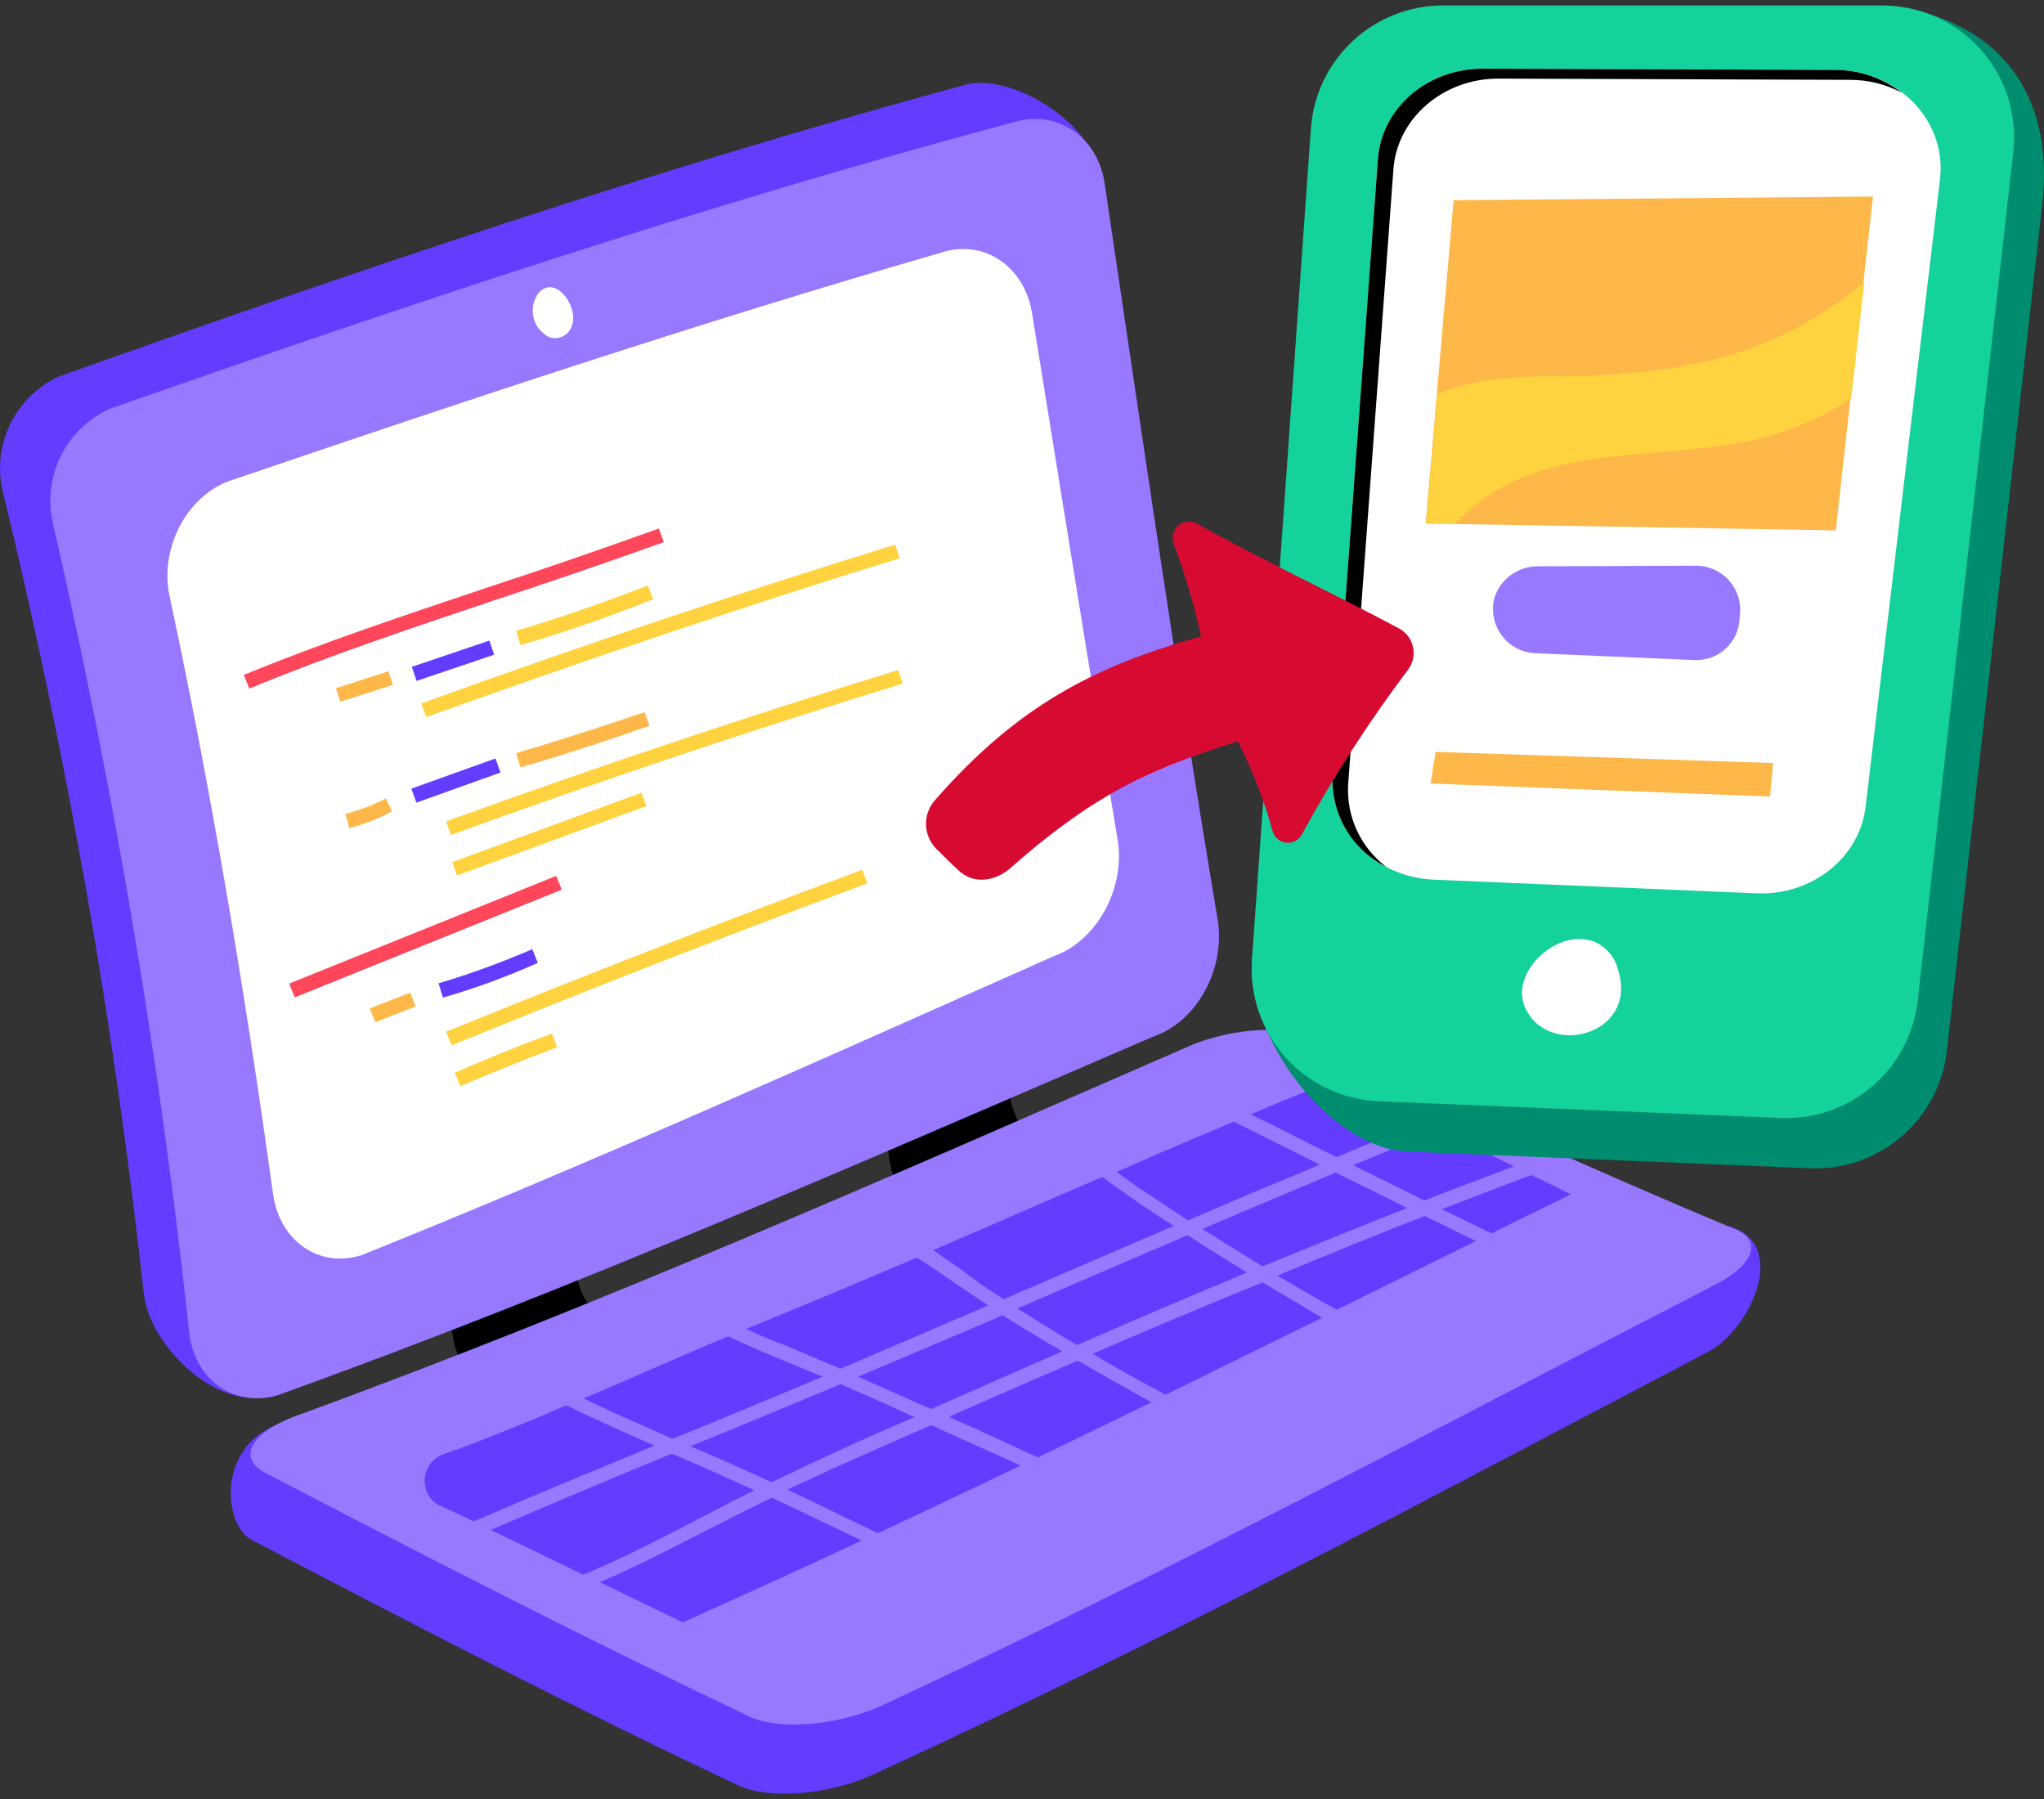
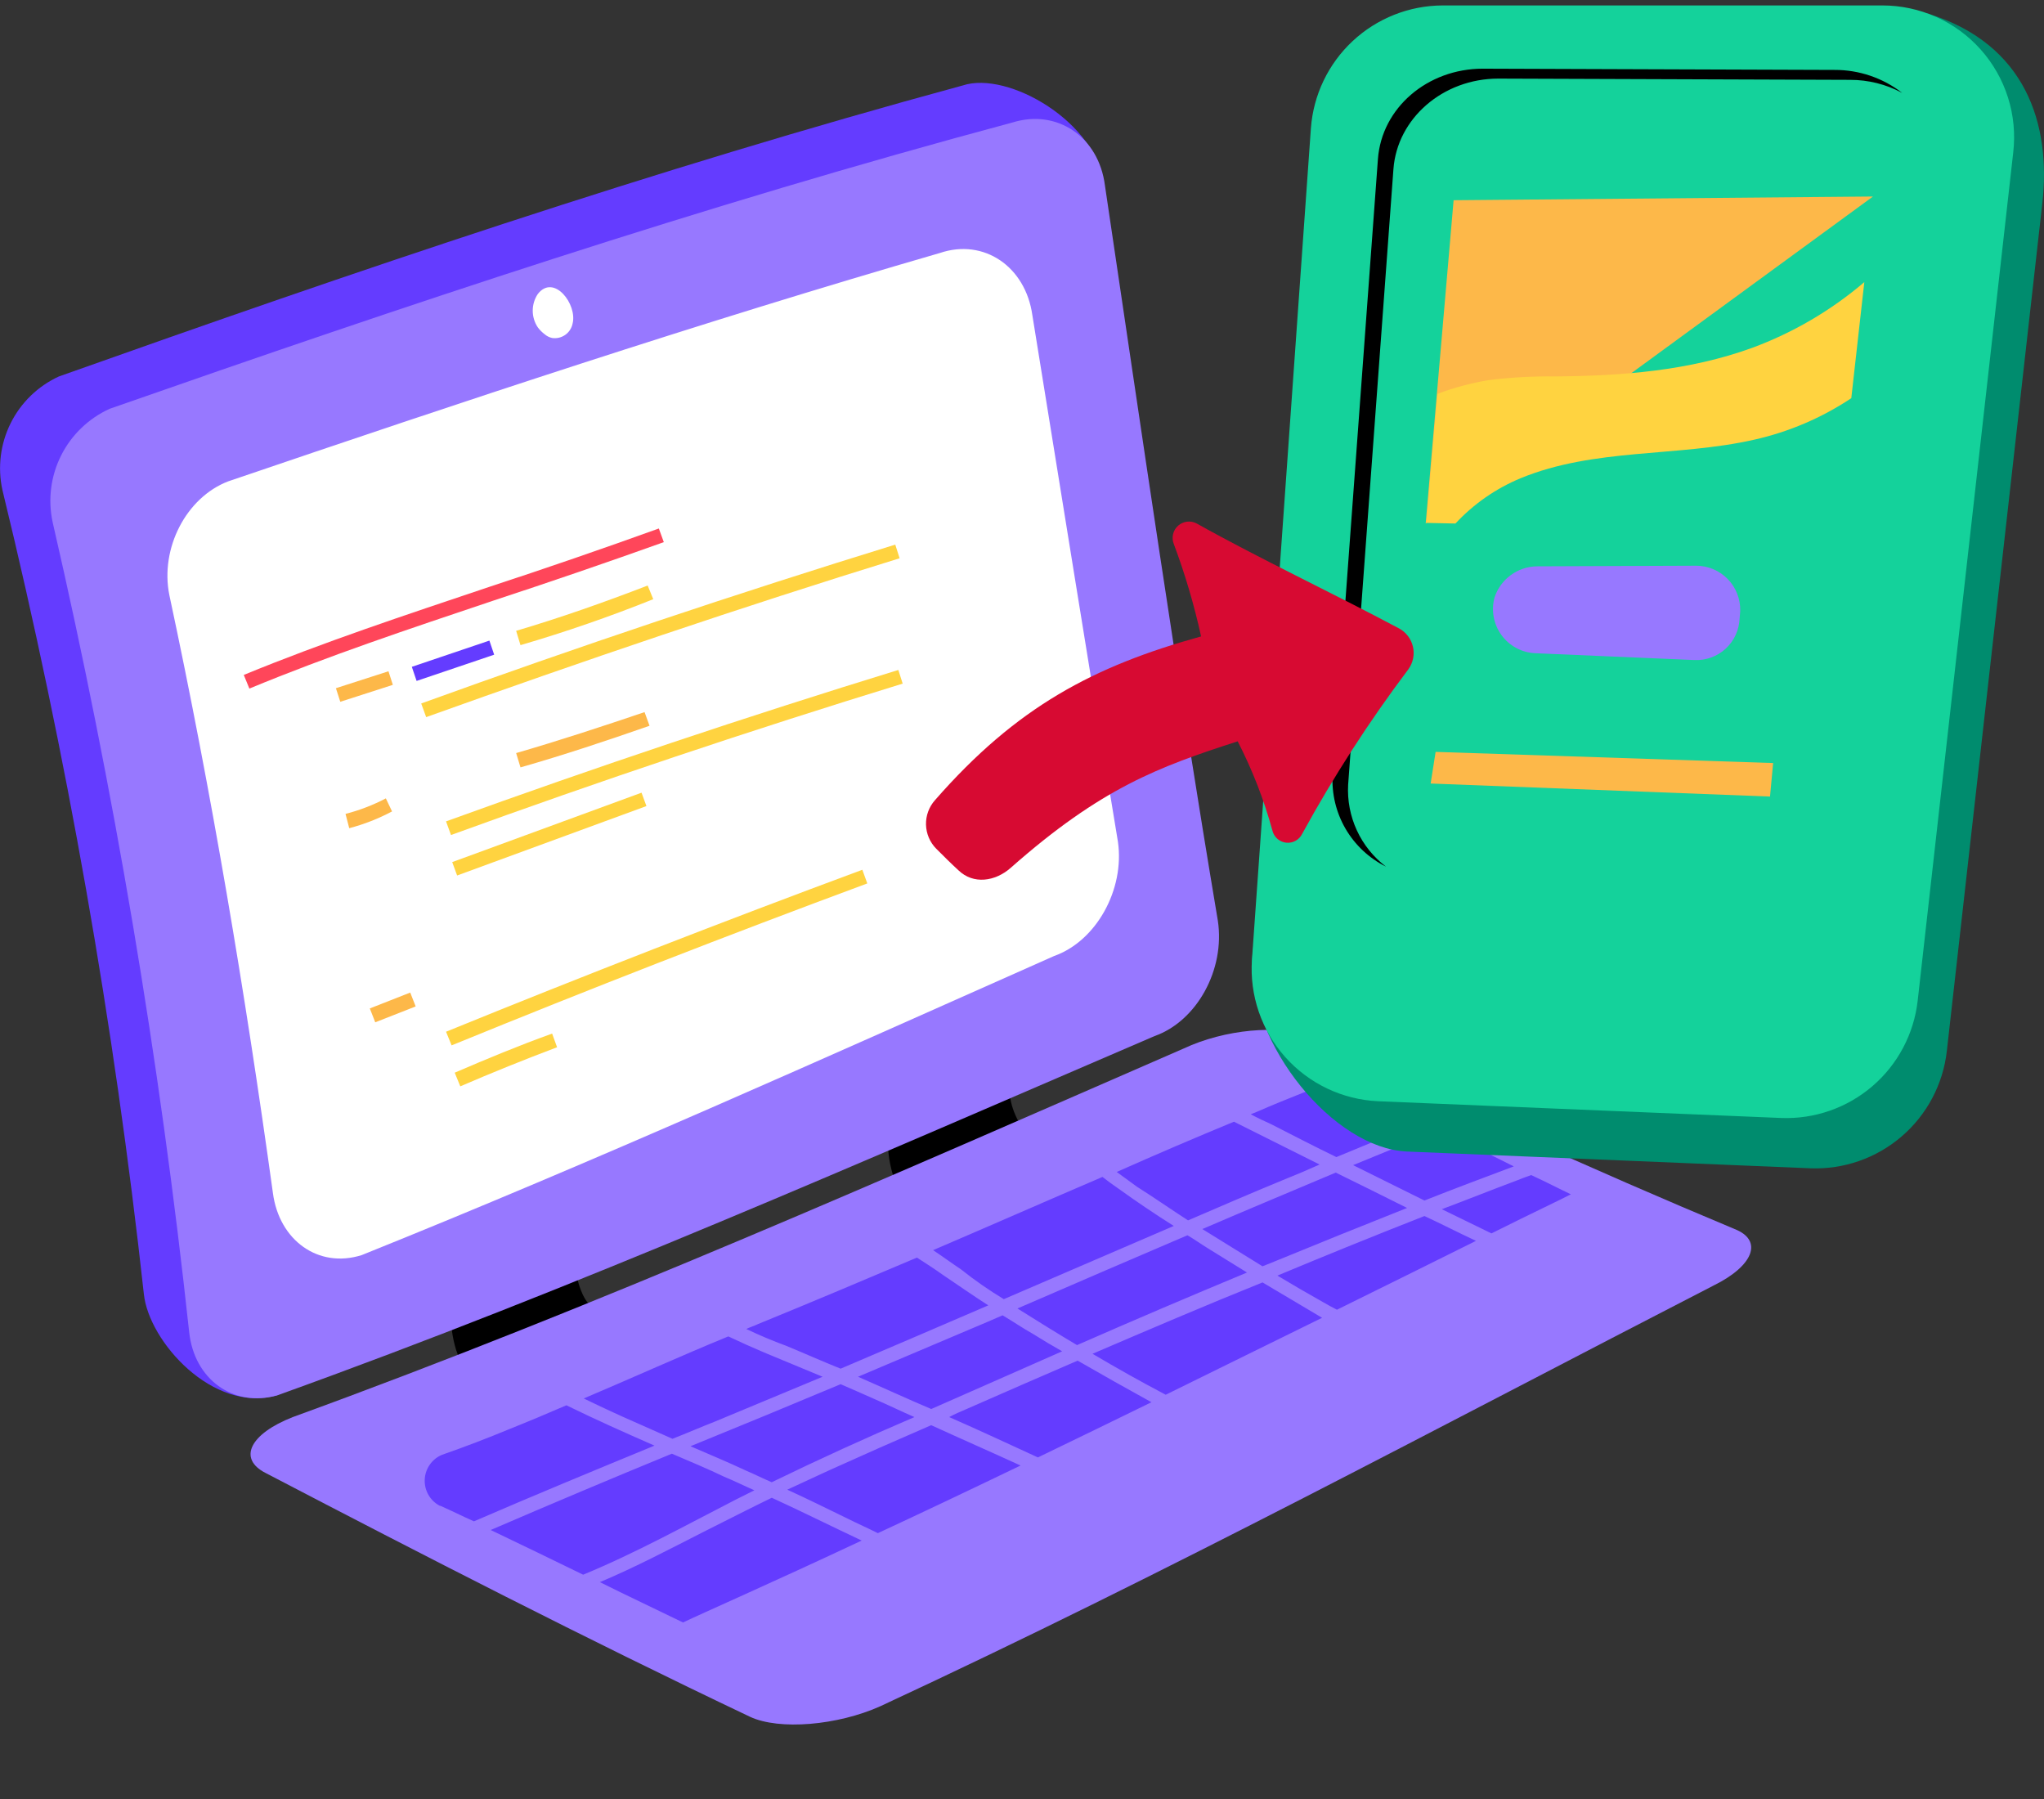
<svg xmlns="http://www.w3.org/2000/svg" width="250" height="220" viewBox="0 0 250 220" fill="none">
  <rect x="0" y="0" width="250" height="220" fill="#333333" stroke="none" />
  <path d="M76.787 161.154C74.586 161.988 72.006 160.319 71.096 157.89C70.633 156.78 70.407 155.586 70.433 154.383C70.46 153.181 70.738 151.997 71.25 150.909C66.576 152.76 61.677 153.985 56.681 154.551C55.122 157.623 54.744 161.16 55.619 164.493C56.036 166.16 56.901 167.681 58.119 168.894C58.711 169.468 59.44 169.881 60.237 170.094C61.034 170.306 61.872 170.311 62.671 170.108C68.593 168.286 71.475 164.34 76.787 161.154ZM129.906 139.526C127.706 140.438 125.201 138.768 124.215 136.415C123.715 135.308 123.45 134.109 123.437 132.894C123.424 131.68 123.663 130.475 124.139 129.358C119.588 131.354 114.791 132.732 109.875 133.455C108.439 136.654 108.197 140.262 109.193 143.624C109.649 145.289 110.57 146.79 111.849 147.95C112.462 148.487 113.201 148.859 113.998 149.031C114.794 149.204 115.621 149.171 116.401 148.936C122.09 146.963 124.823 142.865 129.906 139.526Z" fill="black" />
  <path d="M135.597 122.149C102.209 138.844 68.75 155.841 33.837 170.639C26.021 172.84 18.205 164.036 17.598 158.27C13.958 125.149 8.179 92.298 0.296 59.924C-0.311 57.169 0.043 54.289 1.299 51.763C2.555 49.236 4.638 47.216 7.201 46.038C43.095 33.289 79.75 20.767 117.765 10.447C123.304 8.626 134.307 15 134.99 22.741C137.57 51.274 140.15 79.73 143.261 108.116C144.25 114.105 140.757 120.328 135.597 122.149Z" fill="#643CFF" />
  <path d="M141.212 126.702C105.927 141.875 70.641 157.435 33.913 170.639C28.525 172.156 23.745 168.666 23.137 162.899C19.54 129.589 13.965 96.523 6.442 63.875C5.841 61.111 6.206 58.224 7.477 55.697C8.747 53.169 10.847 51.154 13.424 49.987C49.241 37.462 85.817 25.169 123.76 15C129.299 13.25 134.385 16.75 135.142 22.665C139.62 52.79 143.945 82.765 148.954 112.588C149.864 118.583 146.375 124.881 141.212 126.702Z" fill="#9778FF" />
-   <path d="M143.718 136.719C107.673 149.923 71.4 163.125 33.913 174.205C26.4 177.165 27.387 186.58 30.801 188.32C50.227 198.489 69.957 208.733 90.371 218.37C93.938 220.039 101.223 219.508 106.458 217.156C142.124 200.84 175.74 182.704 208.901 165.326C213.834 162.826 218.994 152.351 211.634 149.999C193.953 145.445 176.424 140.438 158.97 135.201C155.479 133.684 148.65 134.366 143.718 136.719Z" fill="#643CFF" />
  <path d="M144.78 128.22C109.039 143.776 73.145 159.711 35.81 173.295C30.574 175.344 29.06 178.379 32.471 180.124C51.821 190.216 71.471 200.31 91.736 209.946C95.304 211.616 102.436 211.009 107.673 208.656C142.959 192.266 176.423 174.281 209.585 157.208C214.518 154.779 215.655 151.668 212.165 150.301C194.56 142.941 177.183 135.051 160.033 126.778C156.541 125.26 149.788 125.868 144.78 128.22Z" fill="#9778FF" />
  <path d="M163.448 141.5L173.919 137.175C171.946 136.265 169.973 135.278 168 134.368L167.09 133.913C165.907 133.321 164.612 132.988 163.29 132.935C161.969 132.883 160.651 133.113 159.425 133.609C157.528 134.368 155.631 135.126 153.734 135.961C153.506 136.038 153.203 136.189 152.975 136.265C153.81 136.72 154.645 137.099 155.475 137.479C158.135 138.844 160.791 140.209 163.448 141.5ZM176.044 138.16C172.553 139.603 168.986 141.044 165.496 142.486C168.38 143.928 171.339 145.37 174.223 146.811C177.865 145.37 181.508 144.004 185.15 142.638C183.329 141.728 181.508 140.816 180.218 140.209C178.851 139.526 177.41 138.844 176.044 138.16ZM185.454 144.383C182.418 145.521 179.383 146.735 176.348 147.874C178.396 148.86 180.369 149.846 182.418 150.833C187.579 148.253 191.145 146.582 192.131 146.052C190.841 145.445 189.096 144.535 187.275 143.7C186.591 143.928 186.06 144.155 185.454 144.383ZM133.625 165.555C136.584 167.305 139.544 168.969 142.579 170.563C149.181 167.3 155.704 164.113 161.704 161.154L154.419 156.828C147.435 159.635 140.53 162.595 133.625 165.555ZM122.774 158.875C129.679 155.916 136.66 152.881 143.565 149.921C141.268 148.474 139.017 146.955 136.815 145.368C136.14 144.912 135.482 144.431 134.843 143.926C127.938 146.886 121.031 149.926 114.126 152.881C115.265 153.64 116.403 154.474 117.541 155.233C119.205 156.558 120.953 157.775 122.774 158.875ZM145.235 151.061C138.296 154.028 131.365 157.012 124.443 160.015C126.871 161.532 129.299 163.05 131.728 164.493C138.629 161.466 145.56 158.507 152.52 155.618L147.739 152.658C146.98 152.199 146.145 151.591 145.235 151.061ZM102.816 167.375C108.886 164.795 114.881 162.215 120.876 159.634C118.979 158.42 117.158 157.134 115.336 155.916C114.274 155.158 113.211 154.474 112.15 153.791C105.699 156.523 99.249 159.255 92.722 161.916C92.267 162.144 91.736 162.291 91.281 162.523C92.866 163.283 94.487 163.967 96.138 164.571C98.339 165.479 100.539 166.465 102.816 167.375ZM122.625 160.85C121.411 161.381 120.196 161.913 118.906 162.444C114.281 164.416 109.573 166.389 104.944 168.363C107.904 169.653 110.864 171.019 113.899 172.309C116.63 171.094 119.438 169.88 122.17 168.666L129.91 165.251C128.705 164.571 127.516 163.862 126.344 163.126C125.125 162.444 123.911 161.609 122.625 160.85ZM118.22 172.309C117.538 172.611 116.779 172.915 116.095 173.295C119.738 174.889 123.304 176.558 126.946 178.228C131.5 176.026 136.205 173.75 140.834 171.478C137.807 169.813 134.797 168.117 131.804 166.393C127.269 168.349 122.741 170.321 118.22 172.309ZM82.25 175.951C84 175.268 85.74 174.509 87.486 173.826C91.888 172.005 96.213 170.184 100.611 168.363C98.259 167.376 95.83 166.389 93.479 165.403C91.998 164.777 90.53 164.119 89.078 163.43C83.157 165.858 77.315 168.514 71.396 171.019C73.596 172.08 75.873 173.144 78.146 174.13L82.25 175.951ZM102.816 169.273C96.708 171.835 90.586 174.364 84.451 176.861C86.729 177.848 88.929 178.759 91.201 179.821C92.264 180.276 93.326 180.807 94.389 181.263C100.142 178.467 105.961 175.81 111.843 173.295C110.249 172.611 108.731 171.853 107.138 171.17C105.625 170.488 104.181 169.875 102.816 169.273ZM101.375 179.821C99.706 180.58 97.96 181.414 96.291 182.174C98.791 183.311 101.224 184.525 103.728 185.74C104.941 186.346 106.156 186.878 107.37 187.49C112.758 184.99 118.676 182.179 124.824 179.219C121.181 177.549 117.539 175.956 113.896 174.286C109.707 176.097 105.533 177.942 101.375 179.821ZM145.311 149.24C149.186 147.57 153.051 145.9 156.921 144.308C158.427 143.707 159.92 143.074 161.399 142.41L150.926 137.174C146.145 139.147 141.365 141.196 136.584 143.32L139.084 145.141C141.138 146.431 143.186 147.875 145.311 149.24ZM147.056 150.301C149.484 151.82 151.989 153.338 154.416 154.855L155.555 154.4C161.095 152.123 166.555 149.923 172.098 147.721C169.214 146.28 166.33 144.839 163.371 143.396C157.984 145.673 152.52 147.95 147.056 150.301ZM156.238 155.994C158.135 157.131 159.956 158.194 161.854 159.256C162.385 159.56 162.916 159.864 163.523 160.166C169.973 156.98 175.816 154.096 180.523 151.744C178.398 150.758 176.349 149.695 174.224 148.709C168.228 151.061 162.233 153.49 156.238 155.994ZM53.795 184.146H53.87C55.236 184.754 56.602 185.436 57.969 186.044C65.329 182.856 72.69 179.821 80.05 176.785C76.407 175.191 72.841 173.599 69.275 171.853C66.999 172.84 64.65 173.826 62.37 174.736C59.618 175.878 56.835 176.941 54.023 177.924C53.425 178.183 52.913 178.606 52.545 179.144C52.178 179.681 51.97 180.312 51.947 180.963C51.923 181.614 52.084 182.259 52.411 182.822C52.738 183.385 53.218 183.844 53.795 184.146ZM82.175 177.773C74.762 180.819 67.376 183.93 60.017 187.105C63.811 188.926 67.605 190.747 71.324 192.569C77.774 189.914 83.92 186.499 89.991 183.388L92.267 182.249C91.054 181.718 89.84 181.111 88.55 180.58C86.5 179.593 84.3 178.683 82.175 177.773ZM86.045 187.334C81.871 189.459 77.698 191.659 73.373 193.48C76.711 195.149 80.123 196.743 83.541 198.412C85.741 197.35 94.241 193.631 105.396 188.395C101.678 186.645 98.035 184.829 94.396 183.16C91.585 184.525 88.778 185.968 86.045 187.334Z" fill="#643CFF" />
  <path d="M128.92 116.913C100.92 129.358 72.92 141.955 44.234 153.489C38.921 155.159 34.14 151.668 33.381 145.9C29.968 121.239 25.875 96.875 20.709 72.75C19.571 67.059 22.758 60.836 27.918 58.862C56.45 49.15 85.362 39.513 114.958 30.938C120.345 29.116 125.429 32.608 126.264 38.526C129.755 60.001 133.169 81.476 136.736 102.951C137.57 108.794 134.08 115.091 128.92 116.913ZM65.784 35.945C65.376 36.55 65.158 37.264 65.158 37.994C65.158 38.724 65.376 39.437 65.784 40.042C66.023 40.357 66.304 40.638 66.619 40.877C66.88 41.103 67.193 41.259 67.53 41.333C68.091 41.416 68.663 41.281 69.128 40.955C69.593 40.63 69.916 40.139 70.03 39.583C70.641 37.235 67.757 33.44 65.784 35.945Z" fill="white" />
  <path d="M30.5 84.206L29.816 82.537C39.605 78.515 49.47 75.252 59.866 71.761C66.806 69.484 73.712 67.106 80.582 64.629L81.19 66.299C74.29 68.765 67.358 71.142 60.398 73.431C50 76.922 40.211 80.185 30.5 84.206Z" fill="#FF465A" />
  <path d="M41.085 84.16L47.514 82.09L48.049 83.751L41.62 85.821L41.085 84.16Z" fill="#FDB849" />
  <path d="M50.37 81.546L59.858 78.338L60.441 80.062L50.954 83.271L50.37 81.546Z" fill="#643CFF" />
  <path d="M63.66 78.895L63.129 77.145C68.516 75.551 73.904 73.654 79.216 71.605L79.899 73.275C74.58 75.41 69.161 77.285 63.66 78.895ZM52.125 87.698L51.517 86.028C70.686 79.087 90.019 72.61 109.5 66.601L110.031 68.271C90.599 74.266 71.172 80.868 52.125 87.698Z" fill="#FFD340" />
  <path d="M42.715 101.281L42.26 99.531C43.972 99.092 45.627 98.455 47.193 97.635L47.951 99.228C46.292 100.113 44.534 100.802 42.715 101.281Z" fill="#FDB849" />
-   <path d="M50.315 96.442L60.602 92.755L61.216 94.47L50.929 98.157L50.315 96.442Z" fill="#643CFF" />
  <path d="M63.66 93.844L63.129 92.094C68.364 90.576 73.676 88.831 78.836 87.085L79.444 88.755C74.207 90.581 68.971 92.326 63.66 93.844Z" fill="#FDB849" />
  <path d="M55.16 102.115L54.554 100.446C72.839 93.821 91.285 87.647 109.875 81.93L110.406 83.6C91.838 89.304 73.416 95.478 55.16 102.115ZM55.31 105.426L78.465 96.938L79.065 98.575L55.91 107.065L55.31 105.426Z" fill="#FFD340" />
-   <path d="M35.373 120.281L68.025 107.114L68.706 108.801L36.053 121.97L35.373 120.281Z" fill="#FF465A" />
  <path d="M45.231 123.322L50.175 121.381L50.84 123.076L45.896 125.018L45.231 123.322Z" fill="#FDB849" />
-   <path d="M54.174 122L53.642 120.25C57.541 119.086 61.367 117.692 65.101 116.078L65.784 117.746C62.018 119.434 58.138 120.855 54.174 122Z" fill="#643CFF" />
  <path d="M55.236 127.84L54.554 126.171C71.421 119.3 88.395 112.698 105.471 106.365L106.079 108.035C89.022 114.354 72.073 120.956 55.236 127.84ZM56.299 132.849L55.616 131.179C59.491 129.51 63.508 127.84 67.53 126.399L68.136 128.068C64.115 129.585 60.17 131.179 56.299 132.849Z" fill="#FFD340" />
  <path d="M153.125 117.375L163.901 21.836C164.2 17.767 166.022 13.96 169.004 11.175C171.986 8.39 175.908 6.831 179.989 6.811L235.764 1.651C247.829 5.37 250.864 15.235 249.801 24.796L238.116 128.529C237.657 132.585 235.681 136.318 232.585 138.978C229.488 141.638 225.5 143.029 221.421 142.871L172.096 140.822C163.068 140.438 152.75 127.689 153.125 117.375Z" fill="#008C6E" />
  <path d="M153.125 117.375L160.335 15.69C160.633 11.62 162.455 7.813 165.437 5.028C168.419 2.243 172.342 0.685 176.423 0.665H230.225C232.499 0.665 234.748 1.145 236.823 2.076C238.898 3.007 240.753 4.366 242.265 6.065C243.778 7.763 244.913 9.763 245.598 11.932C246.282 14.101 246.5 16.39 246.236 18.649L234.55 122.375C234.091 126.431 232.115 130.164 229.019 132.824C225.923 135.484 221.935 136.875 217.856 136.718L168.531 134.669C166.376 134.568 164.263 134.038 162.315 133.11C160.368 132.182 158.625 130.874 157.19 129.263C155.755 127.652 154.656 125.77 153.958 123.729C153.26 121.688 152.977 119.527 153.125 117.375Z" fill="#14D29B" />
-   <path d="M186.44 119.796C186.06 120.825 186.06 121.955 186.44 122.984C189.02 129.51 200.479 126.703 197.899 118.583C197.714 117.829 197.358 117.129 196.857 116.537C196.357 115.944 195.727 115.476 195.015 115.168C191.6 113.875 187.579 116.534 186.44 119.796ZM162.991 94.75L168.531 19.473C168.986 13.25 174.603 8.394 181.356 8.394L224.383 8.545C232.123 8.545 238.118 14.768 237.283 21.901L228.176 98.696C227.418 104.919 221.574 109.548 214.82 109.244L175.361 107.574C168.151 107.275 162.536 101.509 162.991 94.75Z" fill="white" />
  <path d="M164.889 95.969L170.429 20.692C170.884 14.47 176.499 9.613 183.253 9.613L226.279 9.765C228.503 9.76 230.693 10.308 232.654 11.359C230.287 9.527 227.376 8.538 224.382 8.55L181.356 8.399C174.606 8.399 168.981 13.179 168.531 19.477L162.991 94.75C162.861 97.055 163.41 99.348 164.57 101.344C165.73 103.34 167.45 104.952 169.518 105.98C167.987 104.817 166.764 103.296 165.957 101.55C165.151 99.805 164.784 97.889 164.889 95.969Z" fill="black" />
-   <path d="M177.789 24.486L229.086 24.031L224.534 64.856L174.374 64.021L177.789 24.486Z" fill="#FDB849" />
+   <path d="M177.789 24.486L229.086 24.031L174.374 64.021L177.789 24.486Z" fill="#FDB849" />
  <path d="M185.985 58.483C195.015 54.764 205.11 55.903 214.518 53.778C218.768 52.83 222.807 51.106 226.431 48.693L228.024 34.5C223.955 37.969 219.305 40.692 214.289 42.544C206.549 45.351 198.43 45.959 190.234 46.035C187.495 45.997 184.757 46.149 182.039 46.49C179.917 46.849 177.833 47.408 175.816 48.16L174.45 63.946L178.016 64.021C180.245 61.625 182.962 59.736 185.985 58.483Z" fill="#FFD340" />
  <path d="M175.589 91.948L216.87 93.312L216.49 97.411L174.981 95.817L175.589 91.948Z" fill="#FDB849" />
  <path d="M187.958 69.257L207.458 69.181C208.178 69.182 208.891 69.327 209.554 69.608C210.217 69.888 210.818 70.299 211.32 70.815C211.822 71.331 212.215 71.943 212.477 72.614C212.739 73.285 212.864 74.001 212.845 74.721L212.769 75.632C212.743 76.331 212.579 77.018 212.286 77.653C211.993 78.288 211.577 78.859 211.062 79.332C210.547 79.805 209.943 80.171 209.285 80.408C208.627 80.646 207.929 80.751 207.23 80.716L187.73 79.881C186.923 79.839 186.136 79.616 185.426 79.229C184.717 78.842 184.103 78.301 183.63 77.646C183.157 76.991 182.836 76.238 182.692 75.443C182.548 74.648 182.584 73.831 182.798 73.051C183.159 71.963 183.85 71.013 184.774 70.334C185.698 69.654 186.811 69.278 187.958 69.257Z" fill="#9778FF" />
  <path d="M123.608 106.138C134.688 96.349 141.744 93.769 151.381 90.657C153.175 94.142 154.599 97.804 155.631 101.584C155.727 101.973 155.941 102.323 156.243 102.586C156.546 102.849 156.922 103.012 157.321 103.053C157.719 103.094 158.121 103.011 158.47 102.815C158.82 102.619 159.101 102.32 159.274 101.959C163.109 94.953 167.445 88.235 172.25 81.855C172.536 81.462 172.735 81.012 172.833 80.535C172.931 80.058 172.926 79.566 172.818 79.092C172.711 78.618 172.502 78.172 172.208 77.784C171.913 77.397 171.54 77.077 171.111 76.846C162.84 72.445 153.961 68.271 146.373 64.021C146.011 63.826 145.599 63.748 145.191 63.795C144.783 63.843 144.4 64.015 144.093 64.288C143.787 64.561 143.571 64.922 143.477 65.321C143.382 65.721 143.413 66.14 143.565 66.521C144.945 70.206 146.06 73.984 146.904 77.828C133.779 81.47 124.366 86.403 114.35 97.861C113.621 98.683 113.231 99.752 113.259 100.85C113.287 101.949 113.731 102.996 114.501 103.78C115.413 104.69 116.323 105.601 117.234 106.436C119.055 108.186 121.711 107.806 123.608 106.138Z" fill="#D70A32" />
</svg>